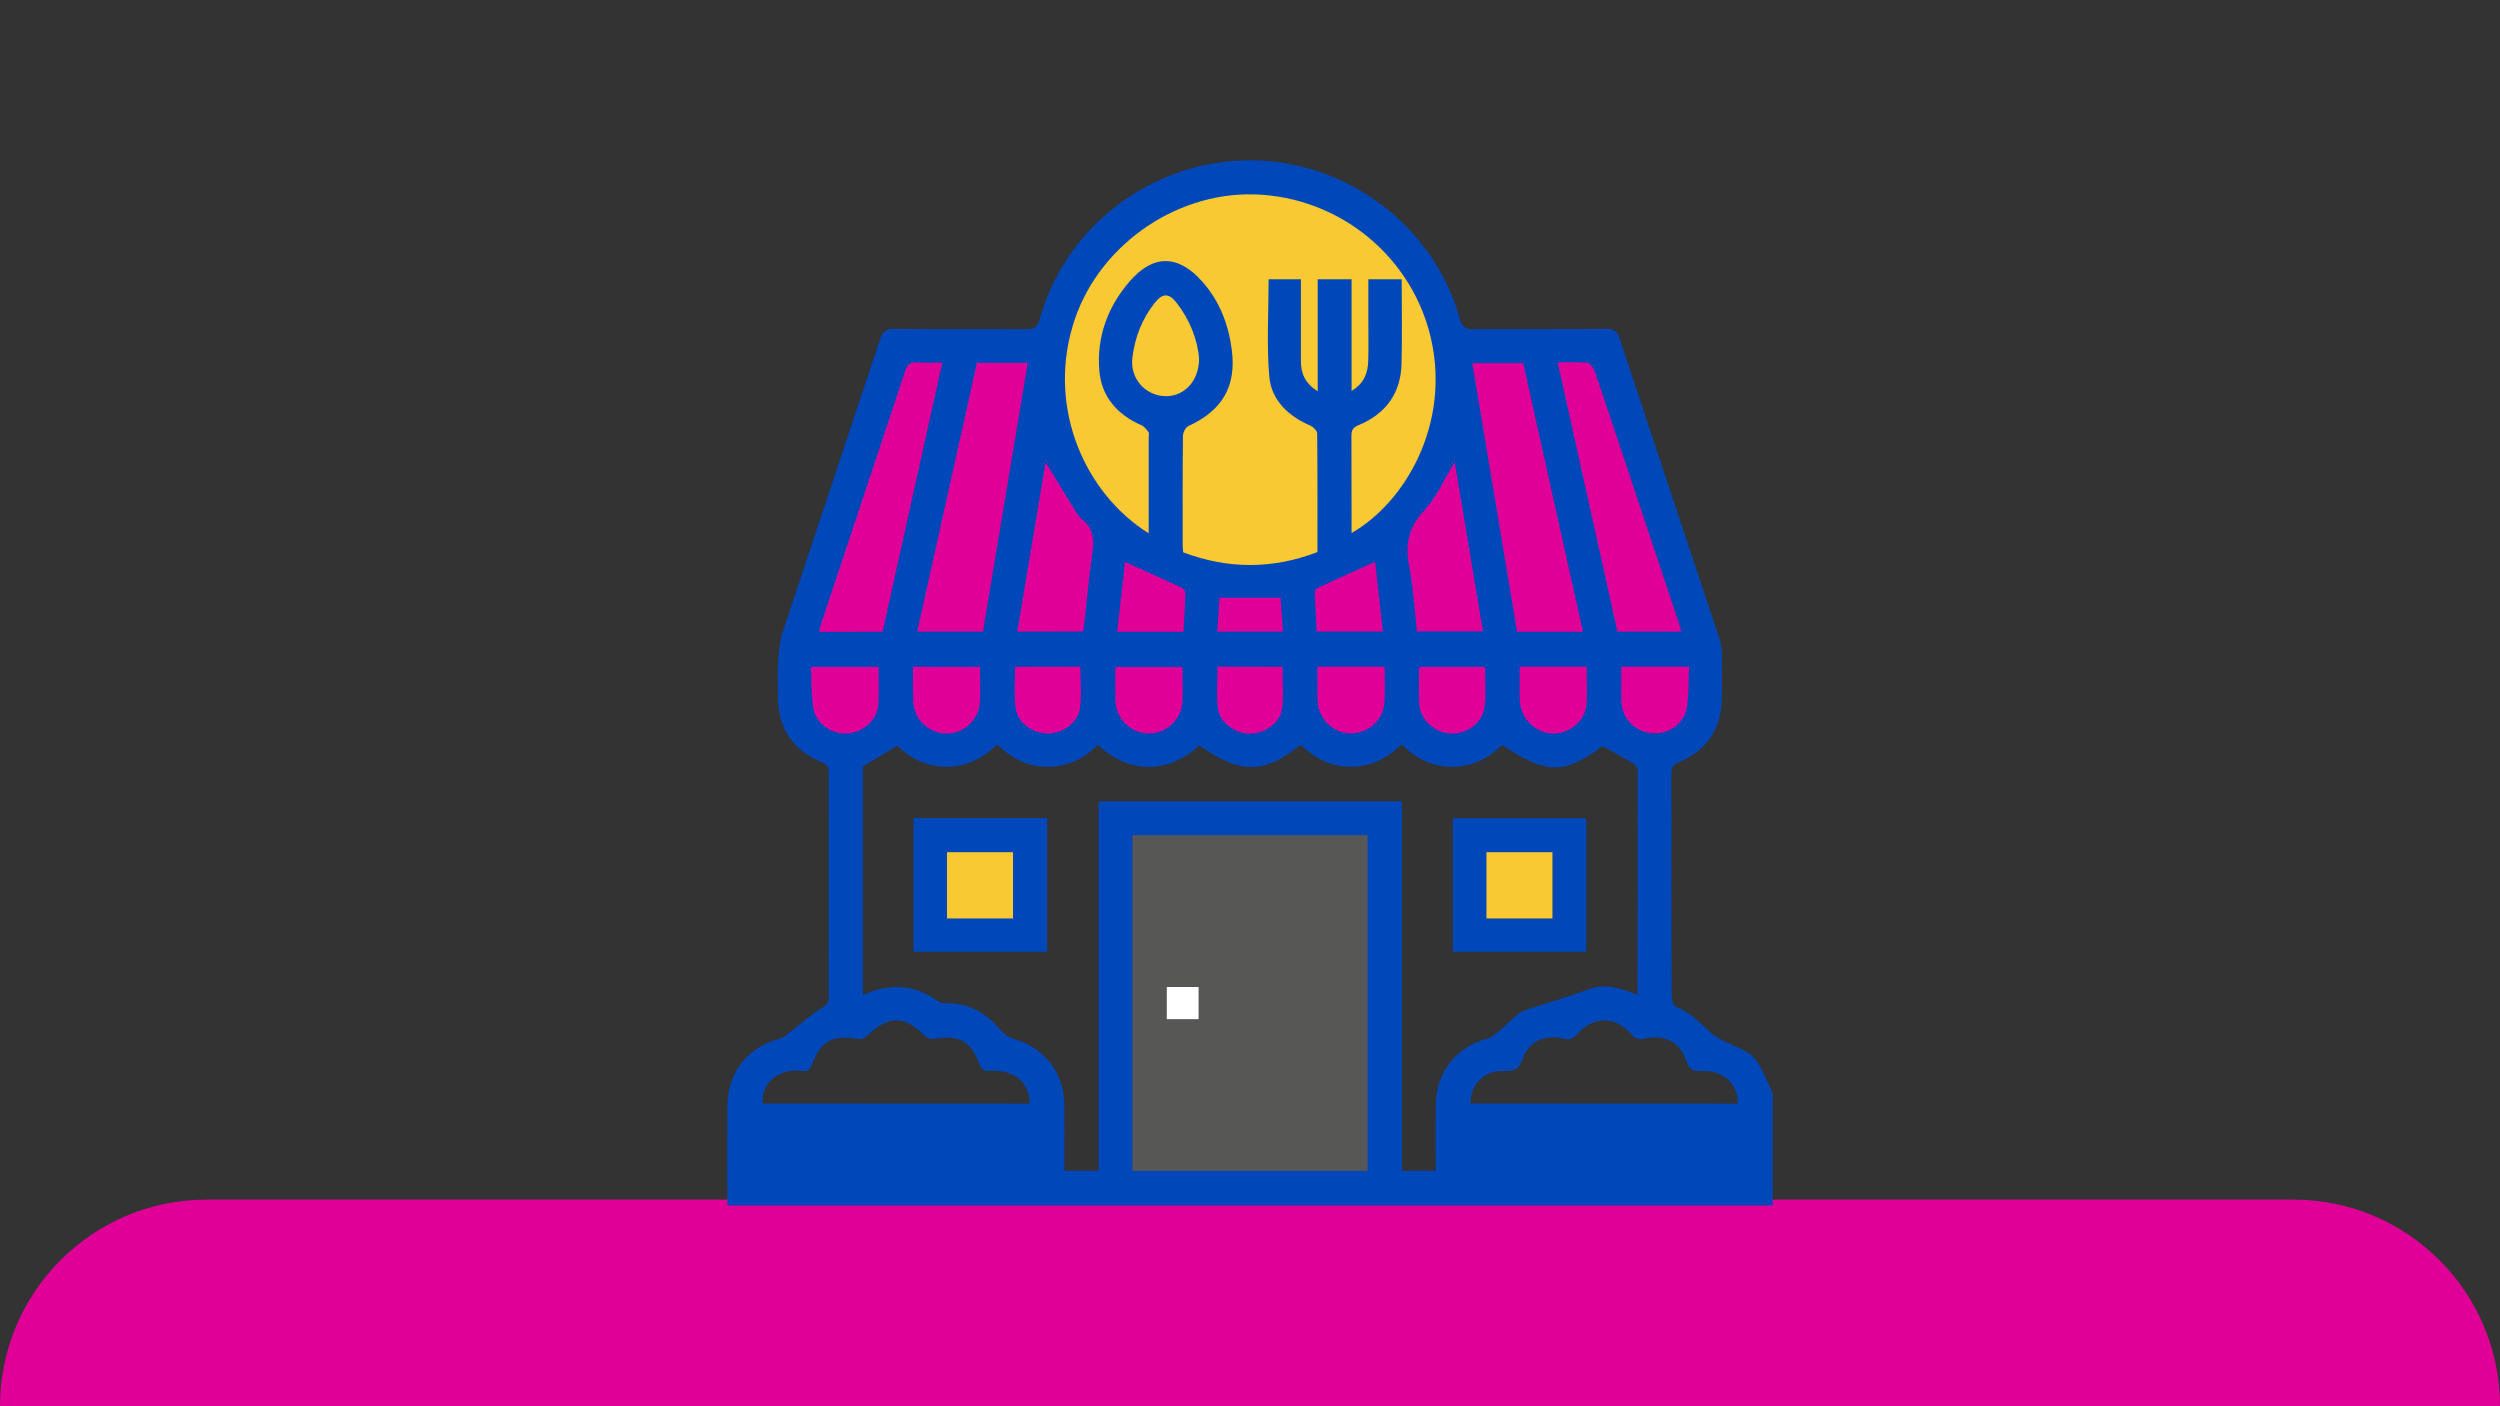
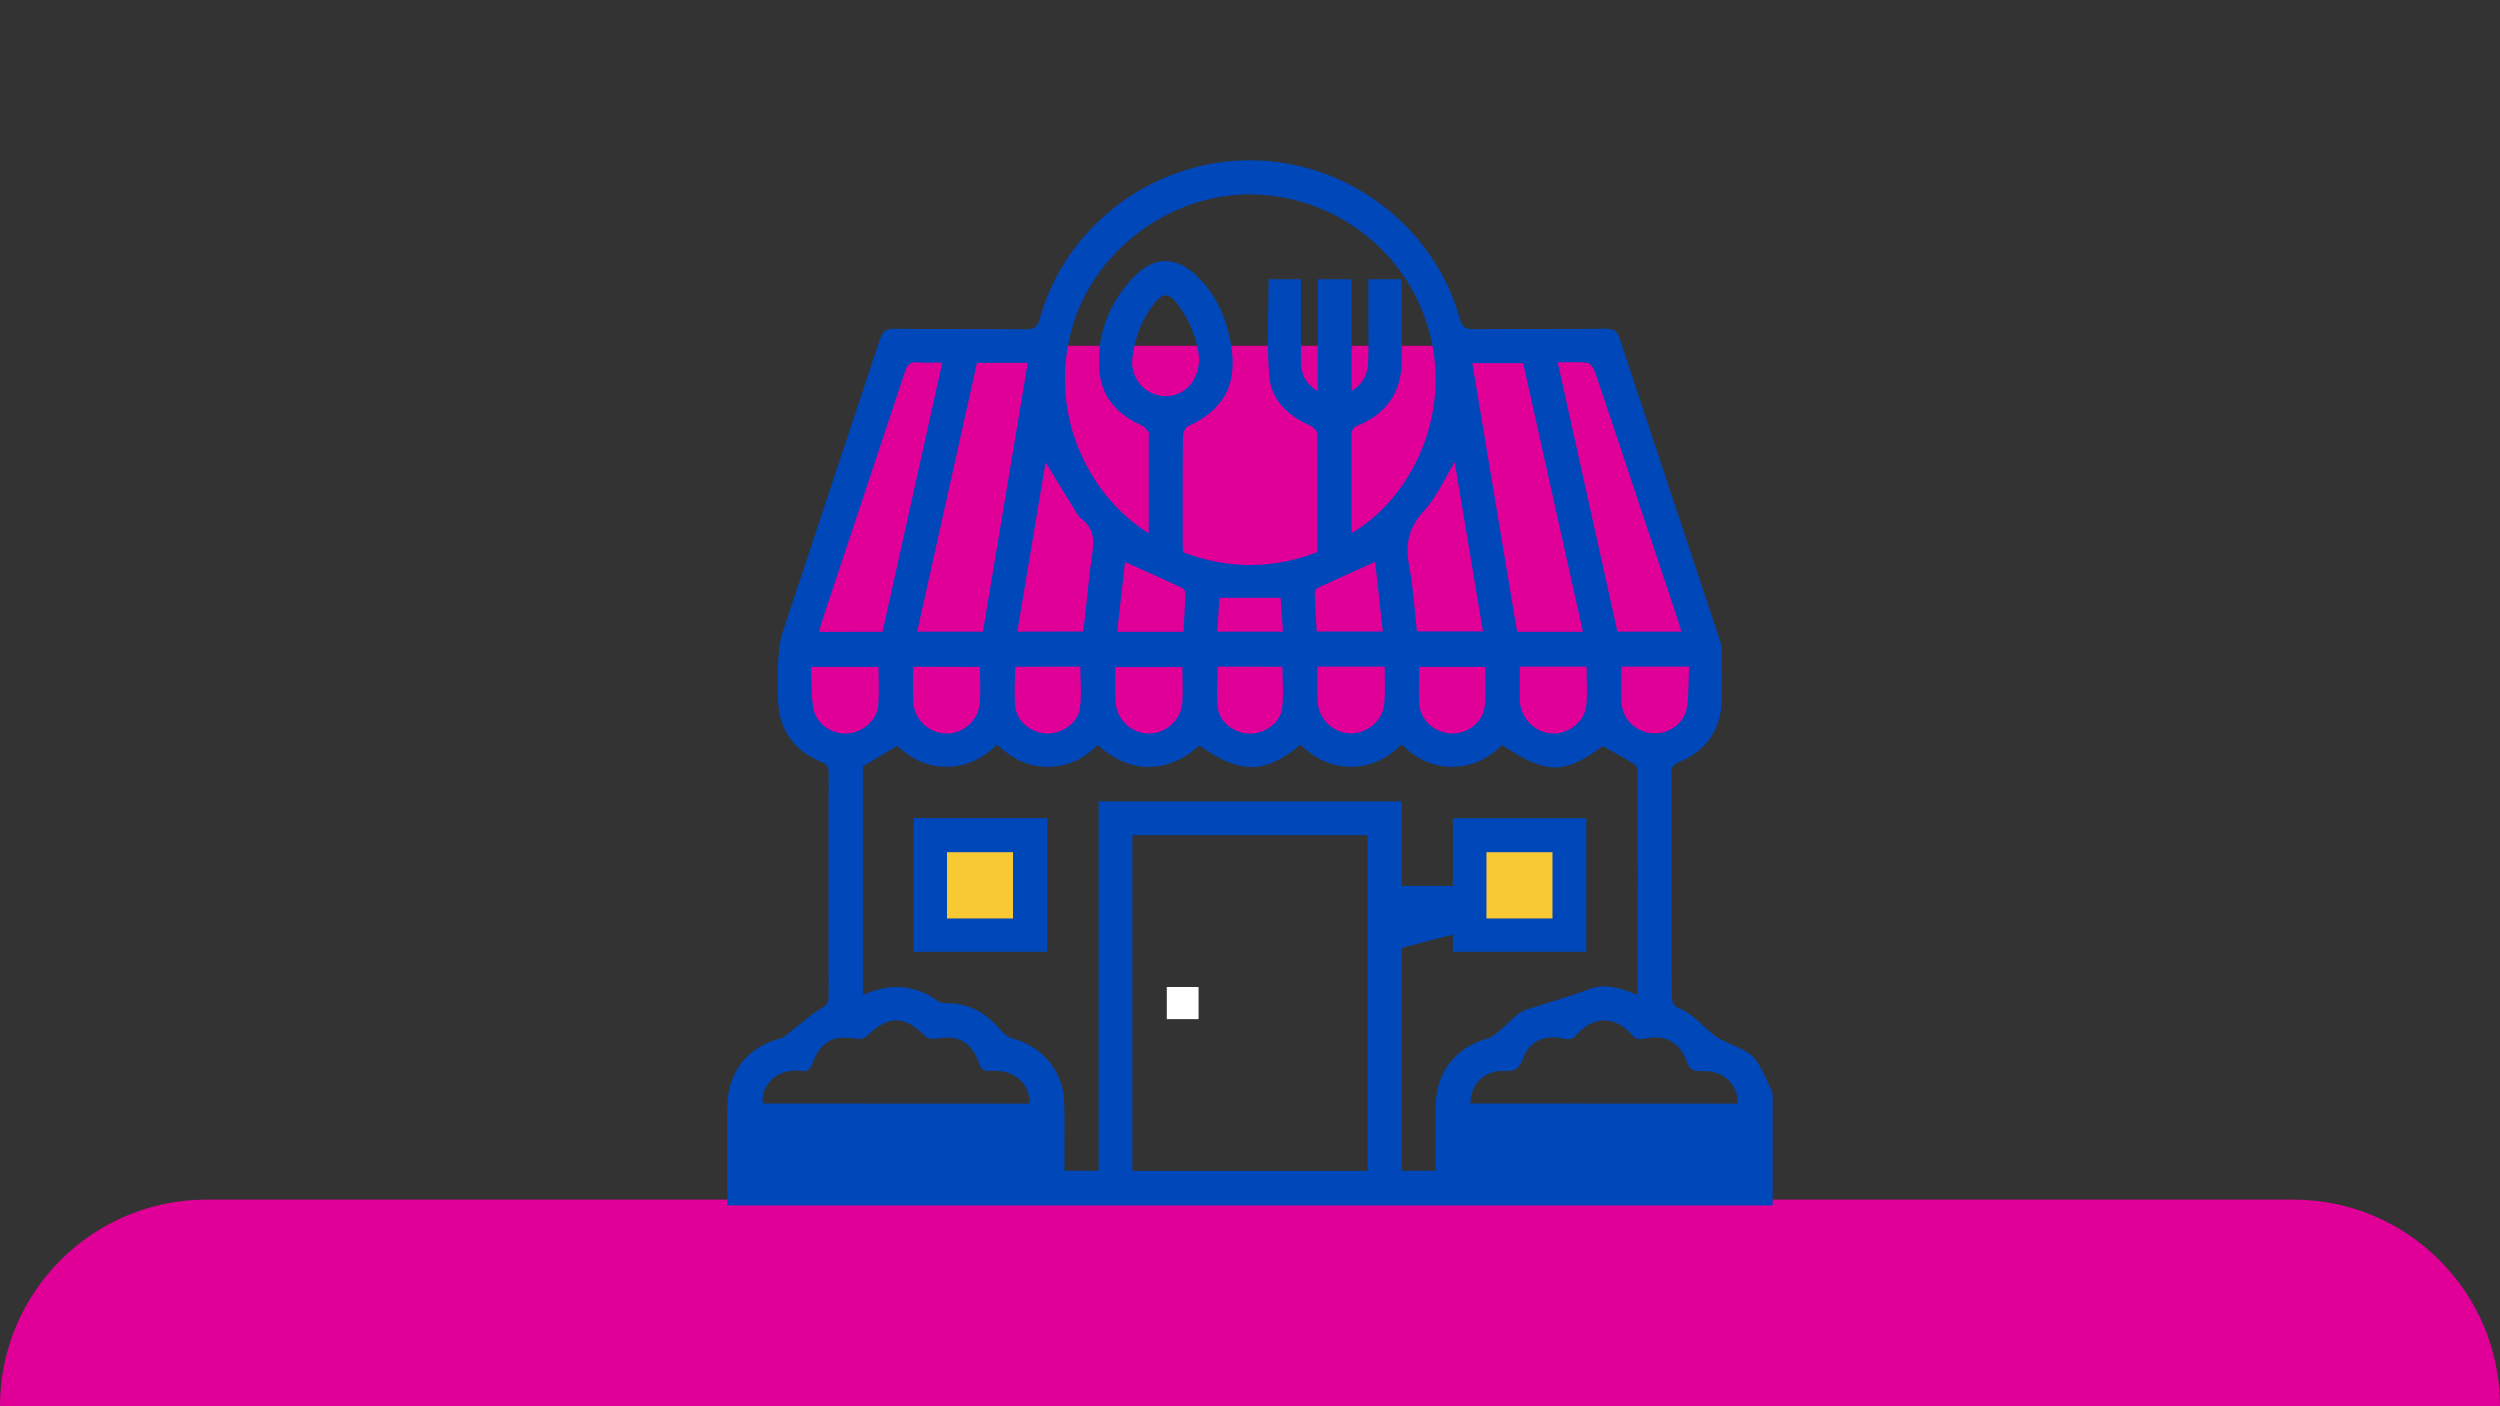
<svg xmlns="http://www.w3.org/2000/svg" version="1.1" id="Capa_2_00000096052366069574850350000014617491480990162877_" x="0px" y="0px" viewBox="0 0 1920 1080" style="enable-background:new 0 0 1920 1080;" xml:space="preserve">
  <rect x="0" y="0" width="1920" height="1080" fill="#333333" stroke="none" />
  <style type="text/css">
	.st0{fill:#575756;}
	.st1{fill:#E00097;}
	.st2{fill:#F8C933;}
	.st3{fill:#0047BA;}
	.st4{fill:#FFFFFF;}
</style>
-   <rect x="858" y="636.7" class="st0" width="205.5" height="262.7" />
  <polygon class="st1" points="612.9,518.1 688.4,265.6 1231.9,265.6 1310.9,489.9 1304.1,563.3 1269.1,563.2 633.2,571.8 " />
-   <circle class="st2" cx="960.9" cy="294.1" r="149" />
  <path class="st1" d="M1653.6,921.3H293.2H158.7C71.1,921.3,0,992.4,0,1080l0,0h341.5h1263.9H1920l0,0c0-87.6-71.1-158.7-158.7-158.7  H1653.6z" />
  <g>
    <path class="st3" d="M1361.4,839.6c0,28.7,0,57.5,0,86.2c-267.6,0-535.2,0-802.8,0c0-25.3-0.2-50.7,0-76   c0.2-26.5,15.6-45.7,41-52.4c2.9-0.8,5.4-3.4,7.9-5.4c7.7-5.9,15.1-12.5,23.3-17.7c3.4-2.2,5.6-3.4,5.6-7.9   c-0.1-57.7-0.1-115.5,0-173.2c0-4.4-1.4-6.2-5.5-7.9c-21.4-8.9-32.8-25-33.4-48.3c-0.2-9.7-0.5-19.4,0.1-29   c0.5-7.7,1.2-15.7,3.6-22.9c24.7-74.8,49.8-149.4,74.5-224.2c2-6.1,4.5-8.5,11.3-8.4c33.7,0.4,67.4,0,101.1,0.4   c6.6,0.1,8.8-2.1,10.5-8.2c19.7-71.2,86.9-121.7,161.4-121.6c74.6,0.1,141.4,50.5,161.2,121.9c1.8,6.4,4.6,7.9,10.8,7.8   c34-0.3,67.9,0,101.9-0.3c5.7,0,8.1,1.8,9.9,7.2c25.4,76.8,51,153.4,76.5,230.2c1.1,3.2,1.9,6.6,2,9.9c0.2,12.8,0.4,25.6,0,38.4   c-0.8,22.7-12.1,38.4-32.8,47.1c-4.9,2-5.9,4.5-5.9,9.2c0.2,23,0.1,46,0.1,69c0,34-0.1,67.9,0.2,101.9c0,2.8,1.6,7.2,3.7,8   c10.6,4.1,17.8,12,26,19.4c7.7,6.9,18.9,9.8,28.1,15.2c3.7,2.1,7,5.8,9.1,9.5C1354.8,824.4,1357.9,832.1,1361.4,839.6z M843,572   c-10.4,10.8-23,16.8-38.2,16.9c-15.4,0.1-28-6.5-39.1-17.1c-11.2,11-23.7,17.1-38.9,17.1c-15.4,0-27.9-6.7-37.7-16.1   c-9.3,5.6-17.8,10.6-26.4,15.8c0,57.9,0,116.5,0,175.6c20.8-9.4,40-8.3,58.2,5c1.7,1.2,4.4,1.2,6.7,1.2   c16.8,0.3,29.9,7.6,40.6,20.4c2.6,3.1,6.4,6,10.2,7c22.4,6.1,38.1,25.1,38.9,48.3c0.4,9.9,0.1,19.9,0.2,29.8c0,7.7,0,15.5,0,23.3   c9.2,0,17.2,0,26.2,0c0-94.8,0-189.2,0-283.7c78,0,154.9,0,233,0c0,94.8,0,189.2,0,283.7c9.1,0,17,0,25.9,0   c0-17.4-0.2-34.3,0.1-51.2c0.4-25.1,16.1-44.3,40.2-50.5c3.1-0.8,5.8-3.6,8.5-5.7c7.1-5.6,13.2-13.9,21.2-16.5   c16.1-5.2,32.3-9.8,48.2-15.7c12.2-4.6,24.6-0.5,36.2,4.3c0.4-0.6,0.6-0.8,0.6-1c0.1-57.2,0.2-114.4,0.1-171.6c0-1.7-1.8-4.1-3.4-5   c-7.5-4.5-15.2-8.7-23.4-13.3c-29.7,21.9-43,22-77.3-0.8c-10.5,10.4-23,16.6-38.2,16.7c-15.4,0.1-28.1-6.4-39-17.2   c-11.1,11-23.6,17.1-38.8,17.2c-15.5,0.1-28-6.6-38.8-16.9c-27.8,22.7-46.5,22.7-77.7,0.5C896.4,595,866.7,594.2,843,572z    M1050.3,899.3c0-86.2,0-171.9,0-257.9c-60.5,0-120.4,0-180.6,0c0,86.2,0,171.8,0,257.9C930,899.3,989.9,899.3,1050.3,899.3z    M882.2,409.6c0-25.4,0-49.6,0-73.9c0-1.3,0.5-3-0.1-3.8c-1.5-2-3.3-4.4-5.5-5.3c-18.4-8.1-30.6-21.7-32.3-41.8   c-2.2-25.9,6.4-49.2,23.2-68.6c18.1-21,37.3-20.8,55.8,0c13.2,14.8,20.2,32.9,22.7,52.4c3.7,28.3-7.4,46.8-33.5,58.7   c-2.1,1-4,5-4,7.7c-0.3,28-0.2,55.9-0.2,83.9c0,1.7,0.3,3.5,0.4,5.3c34.6,13,68.6,13,103.1-0.2c0-30.5,0.1-60.8-0.2-91.1   c0-2.1-3-5-5.2-6c-17-7.3-30-19.5-31.6-37.8c-2.1-24.5-0.5-49.4-0.5-74.6c7.7,0,15.8,0,24.8,0c0,3.3,0,6.1,0,8.9   c0,18,0,36.1,0,54.1c0,9.4,3.3,17,12.9,23c0-29.5,0-57.7,0-86c9,0,17,0,26,0c0,28.4,0,56.5,0,85.7c9.8-5.8,12.5-13.9,12.8-23.1   c0.3-9.7,0.1-19.3,0.1-29c0-11.1,0-22.3,0-33.6c8.9,0,16.9,0,25.6,0c0,21.8,0.4,43.2-0.1,64.5c-0.5,23-12.1,38.9-33.2,47.6   c-4.3,1.8-5.3,3.9-5.3,8.1c0.1,21.2,0.1,42.3,0.1,63.5c0,3.6,0,7.1,0,11.2c42-24.2,75-83.6,61.5-147.1   c-13.6-64.4-70.3-111.2-136.3-113c-62-1.7-121.8,41.2-139.4,101.1C804.7,314.5,833.6,379.2,882.2,409.6z M750.3,278.7   c-15.4,69.1-30.6,137.5-45.9,206.4c17.1,0,33.5,0,50.5,0c11.5-68.8,22.9-137.4,34.4-206.4C775.9,278.7,763.4,278.7,750.3,278.7z    M1215.7,485.2c-15.4-69.4-30.6-137.8-45.9-206.3c-13.2,0-25.8,0-39.1,0c11.5,69.1,23,137.7,34.4,206.3   C1182.4,485.2,1198.6,485.2,1215.7,485.2z M1334.7,847.6c-0.1-15.7-11.4-25.8-28.1-25c-6.1,0.3-9.1-1.1-11.2-7.3   c-5.2-15-16.6-21.1-32-17.7c-4.7,1-7.4,0.5-10.6-3.3c-12.5-14.3-29.2-14.1-41.8,0.2c-3,3.4-5.4,4.2-10,3.2   c-14.8-3.5-26.8,1.9-31.6,15.7c-2.9,8.4-7.2,9.4-14.8,9.1c-14.7-0.5-25.4,10.4-25.3,25C1197.5,847.6,1265.8,847.6,1334.7,847.6z    M790.7,847.6c0.3-15.4-11.1-25.5-27.6-25.2c-4.5,0.1-8.7,1.2-11-5.3c-6.2-17.6-16.3-22.6-34.6-19.3c-2.2,0.4-5.6-0.6-7.2-2.2   c-15.6-16-28.4-15.9-44.8,0.3c-1.5,1.5-4.5,2.4-6.6,2c-19.3-3.3-28.4,1.4-35.2,19.5c-1.6,4.2-3.7,5.8-8,5.1   c-2.6-0.4-5.2-0.3-7.8-0.1c-13.4,1-23.6,12.6-22.1,25.1C654.2,847.6,722.5,847.6,790.7,847.6z M677.8,485.2   c15.3-68.9,30.5-137.5,45.9-206.8c-7.1,0-13.1,0.5-19-0.1c-5.9-0.6-8,2-9.7,7.2c-21.2,64.1-42.6,128.1-63.9,192.1   c-0.8,2.3-1.3,4.8-2.1,7.7C645.5,485.2,661.1,485.2,677.8,485.2z M1291.3,485.1c-1-3.2-1.7-5.9-2.6-8.6   c-9.7-29.2-19.4-58.3-29.2-87.5c-11.5-34.6-23-69.3-34.7-103.8c-0.9-2.6-3.6-6.3-5.8-6.6c-7.2-0.8-14.5-0.3-22.7-0.3   c15.4,69.4,30.7,138,45.9,206.8C1258.7,485.1,1274.6,485.1,1291.3,485.1z M1117.2,354.9c-7.9,12.9-13.8,26.8-23.5,37.3   c-11.9,12.9-14.7,25.8-11.5,42.3c3.2,16.6,4.1,33.6,6,50.4c17.2,0,33.8,0,50.7,0C1131.6,441.1,1124.4,398,1117.2,354.9z M831.8,485   c0.5-3.4,0.9-6.5,1.3-9.5c1.9-16.6,3.2-33.3,5.7-49.8c1.7-10.8,1.2-20-8.1-27.1c-2-1.5-3.4-3.9-4.8-6.1   c-7.6-12.3-15.1-24.6-22.9-37.5c-7.2,43.2-14.4,86.4-21.7,130.1C798,485,814.3,485,831.8,485z M920.9,274.9   c-1.3-13.9-6.9-28.9-17-42c-6.2-8.1-11.1-8-17.4,0.1c-9.5,12.2-14.9,26.2-16.8,41.5c-2,15.4,8.8,28.6,24.1,29.7   C908.8,305.2,921.1,293.1,920.9,274.9z M935.1,512c0,11-1.1,21.7,0.3,32.2c1.5,11.1,13.3,19.2,24.6,19.2c11.4,0,23.1-8.1,24.6-19.2   c1.4-10.4,0.3-21.2,0.3-32.1C968.3,512,951.7,512,935.1,512z M701.2,512.1c0,8.5-0.2,17.2,0.1,26c0.5,14,11.2,24.6,24.8,25.2   c12.9,0.6,25-9.3,26.3-22.8c0.9-9.2,0.2-18.6,0.2-28.3C735.6,512.1,719.1,512.1,701.2,512.1z M1167.1,512c0,7.8,0,15.1,0,22.3   c0,2.1,0,4.2,0.3,6.2c2,13.1,13,22.8,25.8,22.8c12.2-0.1,23.9-9.4,25.1-21.5c1-9.7,0.2-19.6,0.2-29.8   C1201.5,512,1184.9,512,1167.1,512z M908.1,512.3c-17.7,0-34.5,0-51.5,0c0,9.2-0.3,17.8,0.1,26.4c0.6,13.7,12,24.5,25.5,24.6   c13,0.1,24.8-10.1,25.8-23.5C908.6,530.8,908.1,521.7,908.1,512.3z M1063.4,512c-17.6,0-34.1,0-51.6,0c0,3.2,0,6,0,8.7   c0.1,6.8-0.4,13.6,0.4,20.3c1.7,13,13.5,22.7,26.1,22.2c12.6-0.4,23.8-10.2,24.8-22.8C1064,531.3,1063.4,521.9,1063.4,512z    M779.6,512.1c0,10.8-1,21.2,0.3,31.4c1.5,11.5,13.1,19.9,24.9,19.8c11.3-0.1,23.1-8.2,24.6-19.3c1.4-10.4,0.3-21.1,0.3-32   C812.7,512.1,796.2,512.1,779.6,512.1z M1140.5,512.2c-17.1,0-33.7,0-50.6,0c0,9.9-0.5,19.3,0.1,28.6c0.9,12.3,11.6,21.8,24.2,22.5   c12.1,0.7,24.4-8.1,26-20.4C1141.5,533,1140.5,522.7,1140.5,512.2z M1245.2,512c0,9.7-0.4,18.5,0.1,27.4   c0.6,12.9,10.8,22.7,23.8,23.8c12.1,1,24.5-7.5,26.4-19.8c1.6-10.1,1.2-20.6,1.7-31.4C1279.3,512,1262.7,512,1245.2,512z    M674.7,512.2c-17.5,0-34.1,0-51.9,0c0.5,10.9,0.1,21.4,1.8,31.5c1.9,12,14,20.3,25.8,19.6c12.2-0.7,23.2-10,24.1-21.8   C675.3,531.9,674.7,522.3,674.7,512.2z M1056.1,431.5c-14.9,6.7-29.2,13.1-43.3,19.6c-1.4,0.6-3.2,2.5-3.1,3.7   c0.3,10.1,1,20.1,1.5,30.2c17.5,0,33.8,0,50.8,0C1060,466.8,1058,449,1056.1,431.5z M864,431.6c-1.9,17.2-3.9,35.2-6,53.6   c17.3,0,33.6,0,50.9,0c0.6-10.1,1.2-19.9,1.5-29.8c0-1.3-1.4-3.4-2.7-4C893.4,444.7,878.9,438.3,864,431.6z M985.3,485.1   c-0.6-9.2-1.2-17.9-1.8-26c-16.2,0-31.4,0-47,0c-0.5,8.6-1.1,17.1-1.6,26C951.8,485.1,967.8,485.1,985.3,485.1z" />
-     <path class="st3" d="M1115.8,731c0-34.6,0-68.4,0-102.6c34.2,0,68.1,0,102.5,0c0,34,0,68.1,0,102.6   C1184.3,731,1150.3,731,1115.8,731z M1192.3,705.4c0-17.7,0-34.3,0-50.6c-17.4,0-33.9,0-50.3,0c0,17.2,0,33.8,0,50.6   C1159.1,705.4,1175.6,705.4,1192.3,705.4z" />
+     <path class="st3" d="M1115.8,731c0-34.6,0-68.4,0-102.6c34.2,0,68.1,0,102.5,0c0,34,0,68.1,0,102.6   C1184.3,731,1150.3,731,1115.8,731z c0-17.7,0-34.3,0-50.6c-17.4,0-33.9,0-50.3,0c0,17.2,0,33.8,0,50.6   C1159.1,705.4,1175.6,705.4,1192.3,705.4z" />
    <path class="st3" d="M701.6,628.3c34.3,0,68.2,0,102.6,0c0,34.1,0,68.2,0,102.7c-34.1,0-68.1,0-102.6,0   C701.6,696.9,701.6,663.1,701.6,628.3z" />
    <path class="st4" d="M896.1,758c8.4,0,16.2,0,24.4,0c0,8.3,0,16.2,0,24.7c-7.9,0-15.9,0-24.4,0C896.1,774.6,896.1,766.3,896.1,758z   " />
  </g>
  <path class="st2" d="M727.3,705.4c17.3,0,33.8,0,50.7,0c0-17.2,0-33.9,0-50.9c-17.1,0-33.7,0-50.7,0  C727.3,671.5,727.3,688,727.3,705.4z" />
  <path class="st2" d="M1141.6,705.4c17.3,0,33.8,0,50.7,0c0-17.2,0-33.9,0-50.9c-17.1,0-33.7,0-50.7,0  C1141.6,671.5,1141.6,688,1141.6,705.4z" />
</svg>